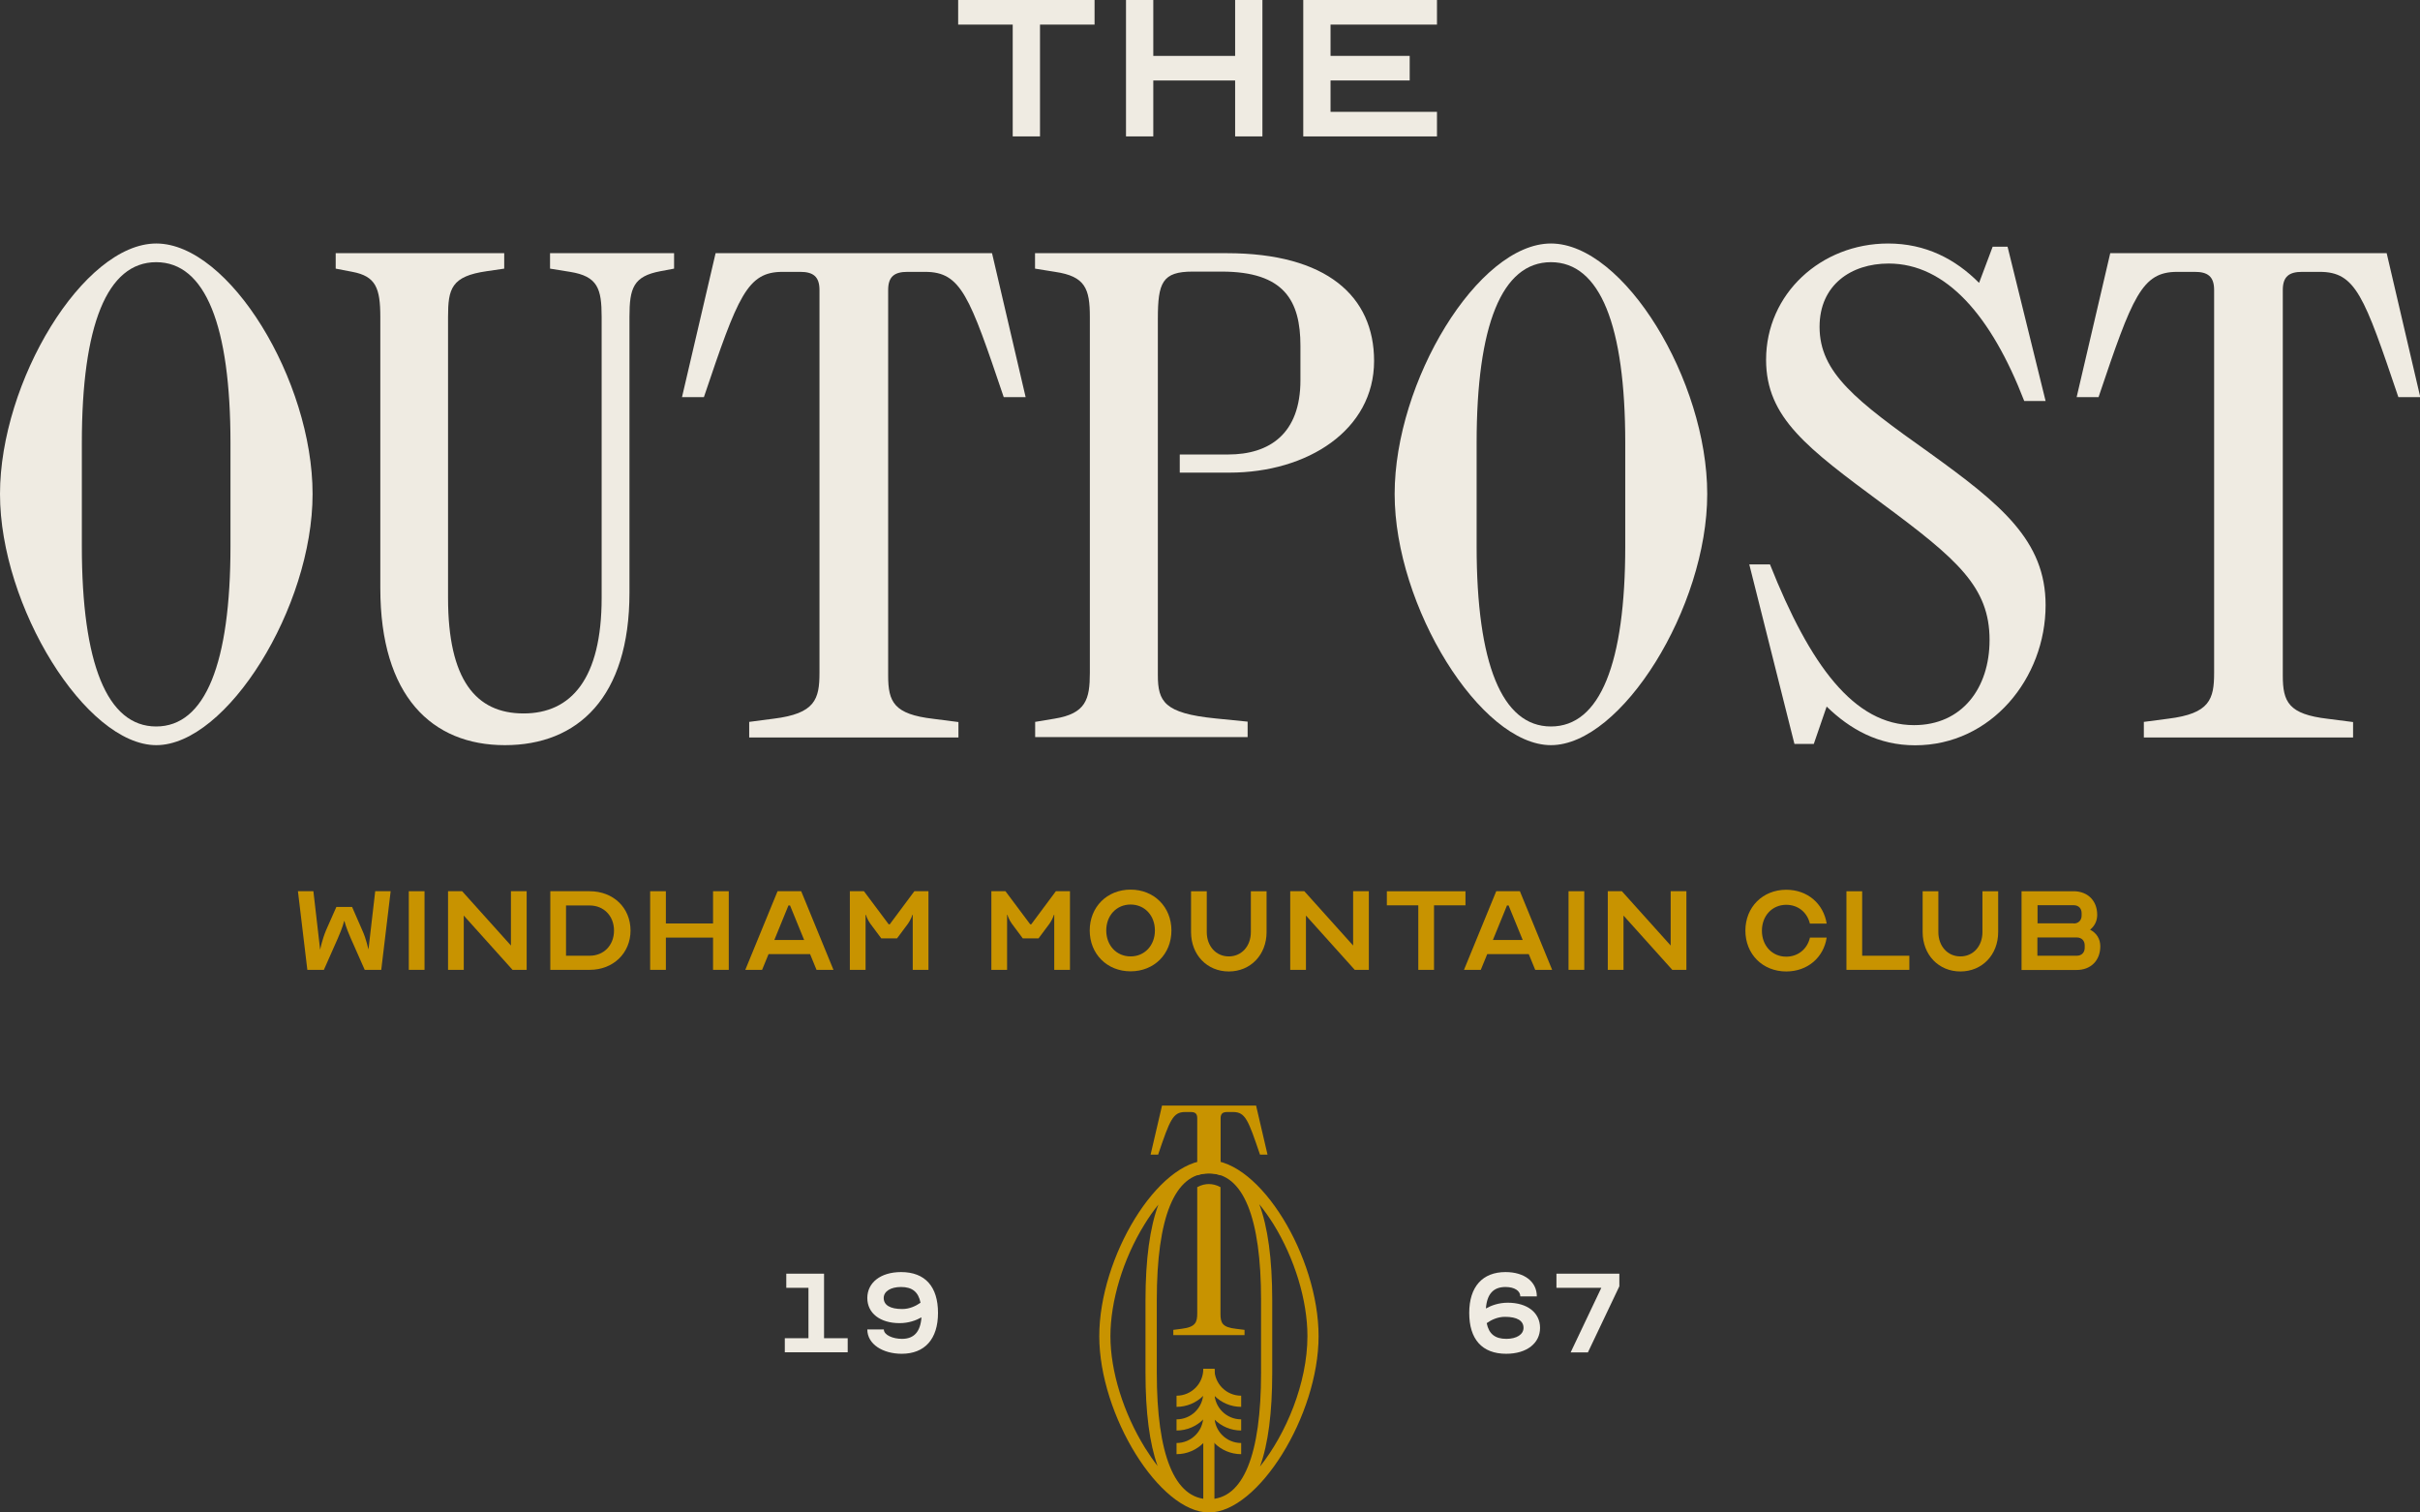
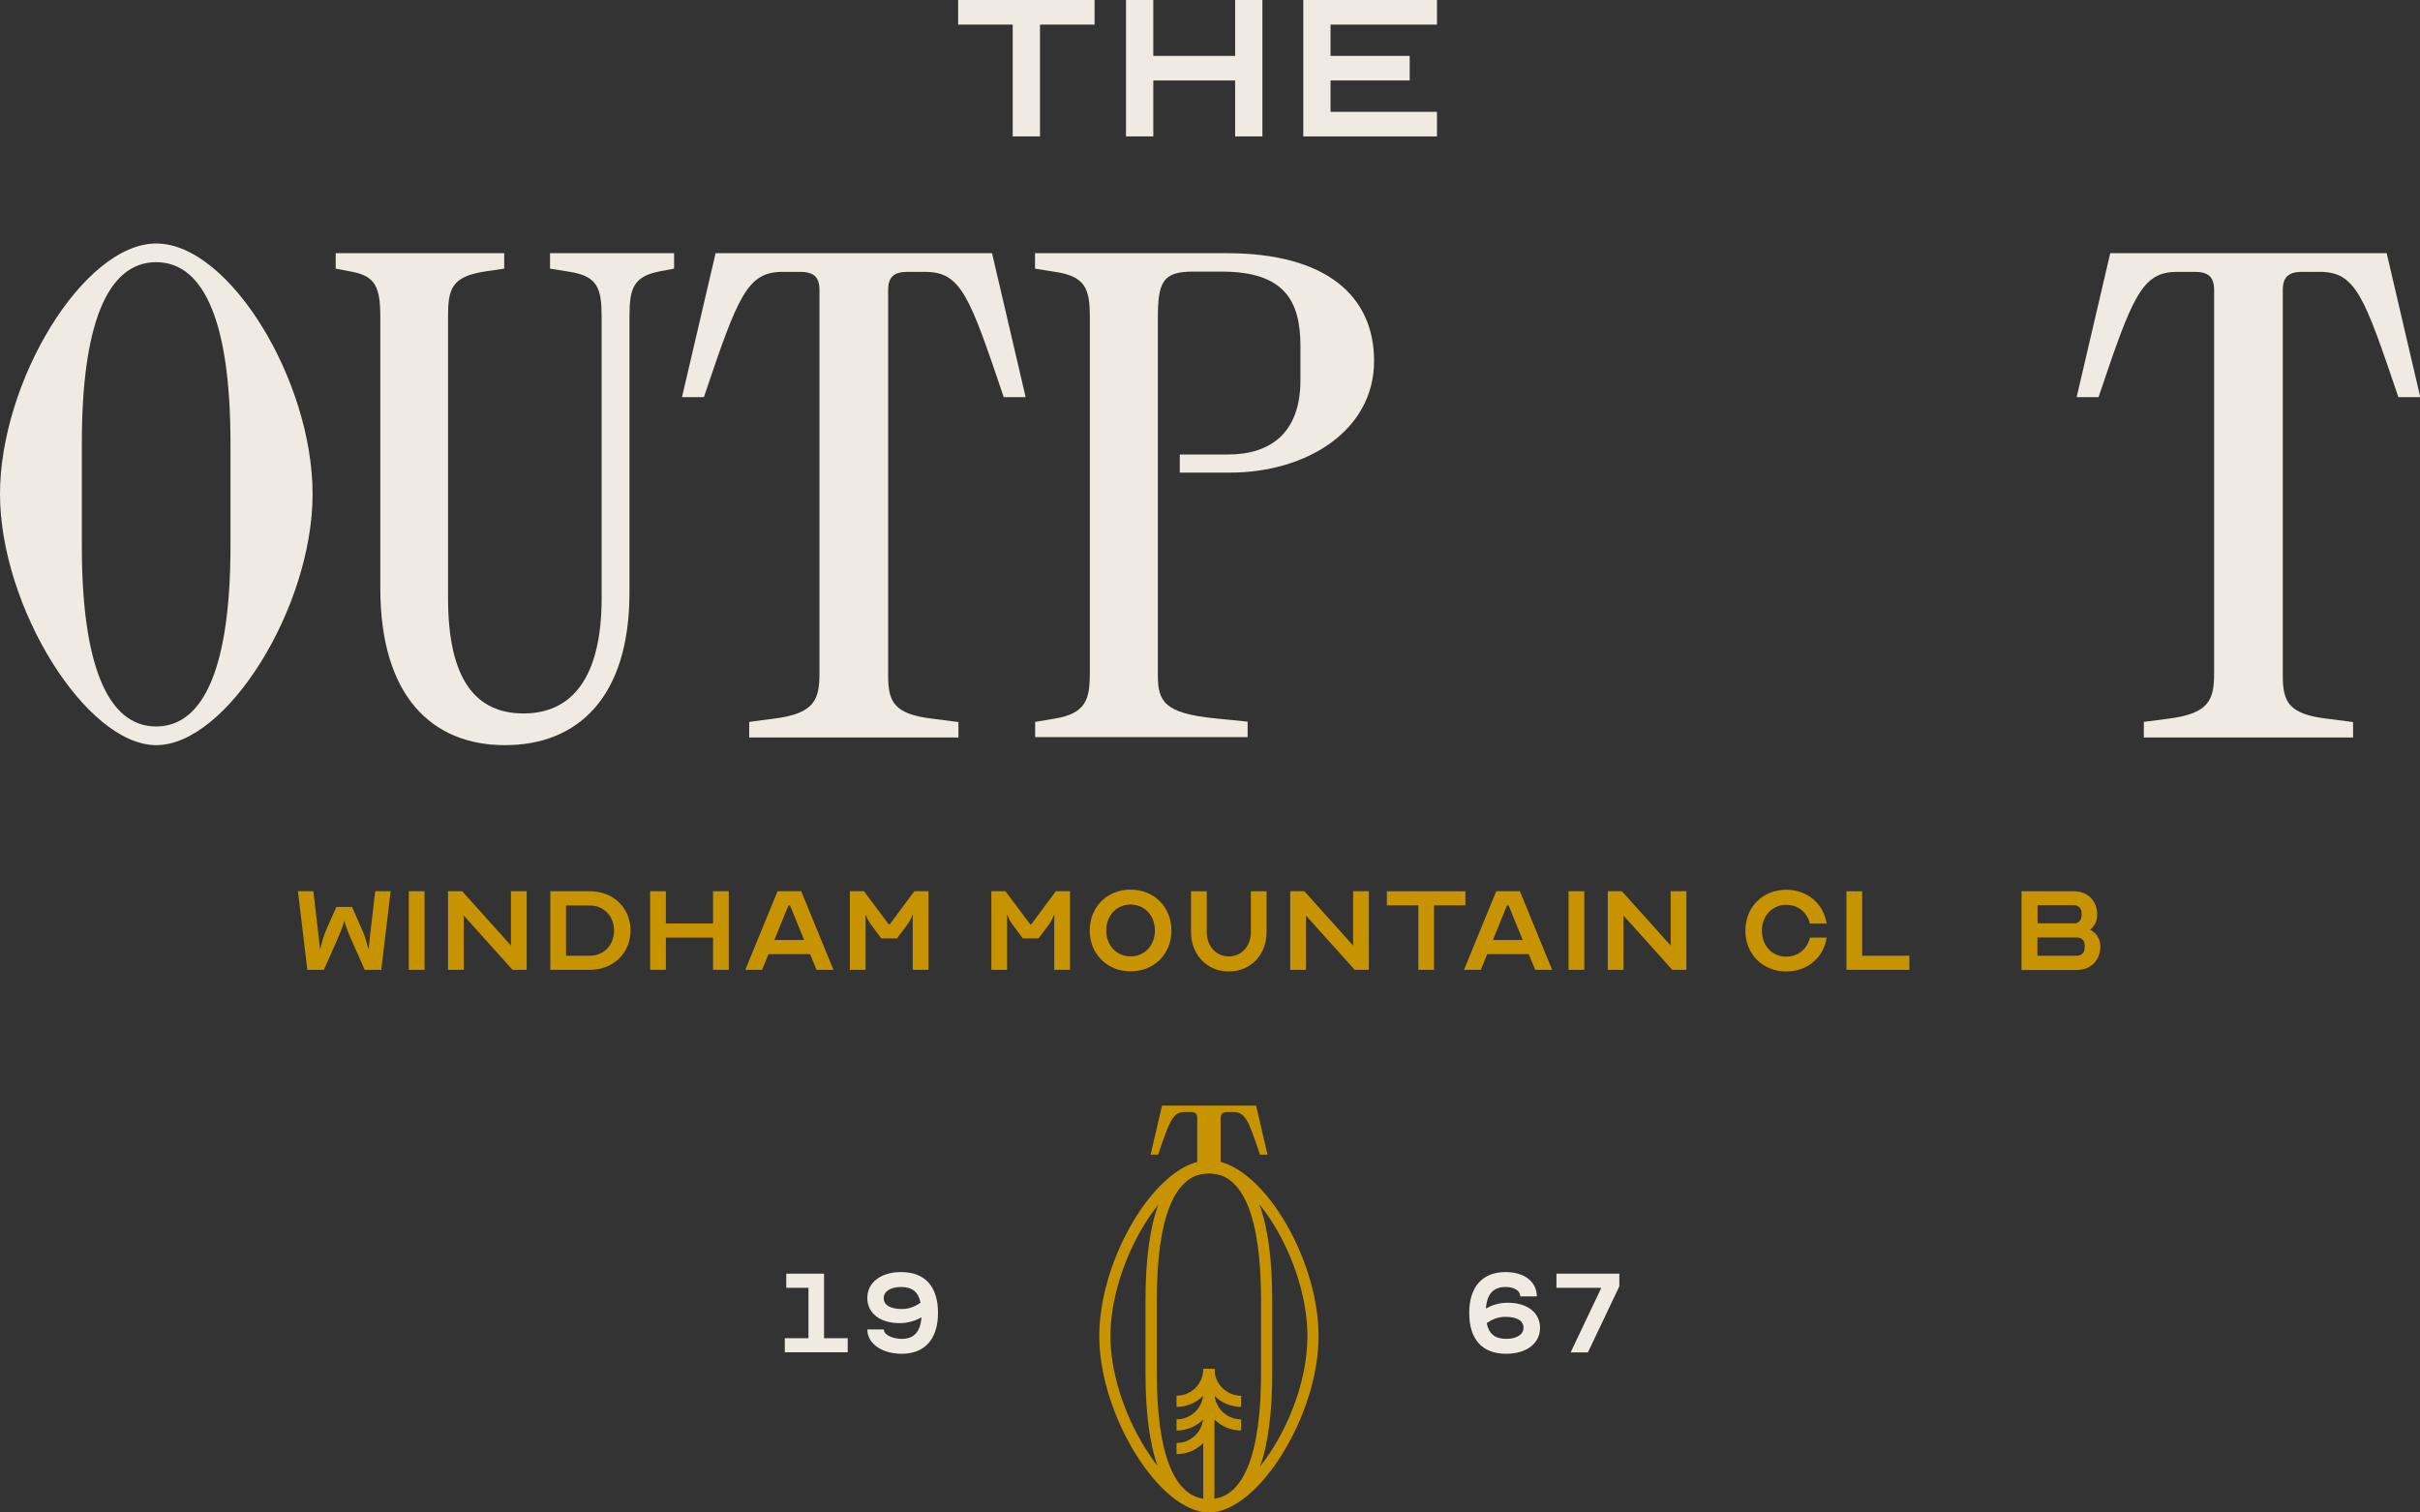
<svg xmlns="http://www.w3.org/2000/svg" viewBox="0 0 180.08 112.54">
  <rect x="0" y="0" width="180.08" height="112.54" fill="#333333" stroke="none" />
  <path d="m71.3 0h10.15v1.83h-4.06v8.32h-2.03v-8.32h-4.06z" fill="#efebe2" />
  <path d="m85.82 4.16h6.09v-4.16h2.03v10.15h-2.03v-4.16h-6.09v4.16h-2.03v-10.15h2.03z" fill="#efebe2" />
  <path d="m99.01 1.83v2.33h5.89v1.83h-5.89v2.33h7.92v1.83h-9.95v-10.15h9.95v1.83z" fill="#efebe2" />
  <g fill="#c89300">
    <path d="m23.82 70.65h.01s.13-.7.43-1.42l.77-1.74h1.17l.76 1.74c.32.7.44 1.42.46 1.42l.5-4.33h1.15l-.7 5.85h-1.23l-1.04-2.35c-.36-.81-.47-1.28-.47-1.28h-.02s-.11.47-.47 1.28l-1.04 2.35h-1.23l-.7-5.85h1.15z" />
    <path d="m30.42 72.17v-5.85h1.17v5.85z" />
    <path d="m34.51 68.13v4.04h-1.17v-5.85h1.05l3.63 4.04v-4.04h1.17v5.85h-1.05z" />
    <path d="m46.92 69.24c0 1.69-1.29 2.93-3.04 2.93h-2.93v-5.85h2.93c1.76 0 3.04 1.23 3.04 2.93zm-4.8 1.88h1.76c1.05 0 1.81-.78 1.81-1.87s-.76-1.87-1.81-1.87h-1.76z" />
    <path d="m49.55 68.72h3.51v-2.4h1.17v5.85h-1.17v-2.4h-3.51v2.4h-1.17v-5.85h1.17z" />
    <path d="m55.46 72.17 2.4-5.85h1.76l2.4 5.85h-1.26l-.48-1.17h-3.09l-.48 1.17h-1.24zm4.38-2.22-1.05-2.57h-.12l-1.05 2.57z" />
    <path d="m66.13 68.78h.08l1.83-2.46h1.05v5.85h-1.17v-4.1h-.02s-.12.37-.33.66l-.82 1.1h-1.17l-.82-1.1c-.21-.28-.33-.66-.33-.66h-.02v4.1h-1.17v-5.85h1.05z" />
    <path d="m76.66 68.78h.08l1.83-2.46h1.05v5.85h-1.17v-4.1h-.02s-.12.37-.33.66l-.82 1.1h-1.17l-.82-1.1c-.21-.28-.33-.66-.33-.66h-.02v4.1h-1.17v-5.85h1.05z" />
    <path d="m87.17 69.24c0 1.76-1.29 3.04-3.04 3.04s-3.04-1.29-3.04-3.04 1.29-3.04 3.04-3.04 3.04 1.29 3.04 3.04zm-1.23 0c0-1.11-.76-1.93-1.81-1.93s-1.81.82-1.81 1.93.76 1.93 1.81 1.93 1.81-.82 1.81-1.93z" />
    <path d="m93.08 69.36v-3.04h1.17v3.04c0 1.69-1.19 2.93-2.81 2.93s-2.81-1.24-2.81-2.93v-3.04h1.17v3.04c0 1.05.69 1.81 1.64 1.81s1.64-.76 1.64-1.81z" />
    <path d="m97.18 68.13v4.04h-1.17v-5.85h1.05l3.63 4.04v-4.04h1.17v5.85h-1.05z" />
    <path d="m103.2 66.32h5.85v1.05h-2.34v4.8h-1.17v-4.8h-2.34z" />
    <path d="m108.94 72.17 2.4-5.85h1.76l2.4 5.85h-1.26l-.48-1.17h-3.09l-.48 1.17h-1.24zm4.37-2.22-1.05-2.57h-.12l-1.05 2.57z" />
    <path d="m116.72 72.17v-5.85h1.17v5.85z" />
    <path d="m120.81 68.13v4.04h-1.17v-5.85h1.05l3.63 4.04v-4.04h1.17v5.85h-1.05z" />
    <path d="m134.68 69.77h1.25c-.23 1.49-1.43 2.52-3.01 2.52-1.76 0-3.04-1.29-3.04-3.04s1.29-3.04 3.04-3.04c1.58 0 2.77 1.03 3.01 2.52h-1.25c-.2-.84-.88-1.4-1.76-1.4-1.05 0-1.81.82-1.81 1.93s.76 1.93 1.81 1.93c.88 0 1.56-.57 1.76-1.4z" />
    <path d="m137.4 66.32h1.17v4.8h3.51v1.05h-4.68z" />
-     <path d="m147.52 69.36v-3.04h1.17v3.04c0 1.69-1.19 2.93-2.81 2.93s-2.81-1.24-2.81-2.93v-3.04h1.17v3.04c0 1.05.69 1.81 1.64 1.81s1.64-.76 1.64-1.81z" />
    <path d="m150.44 66.32h3.86c1.05 0 1.76.7 1.76 1.76 0 .46-.2.84-.53 1.1.48.25.76.68.76 1.24 0 1.05-.7 1.76-1.76 1.76h-4.1v-5.85zm3.87 2.4c.35 0 .59-.23.59-.59v-.18c0-.35-.23-.59-.59-.59h-2.69v1.35h2.69zm-2.7 2.4h2.93c.35 0 .59-.23.59-.59v-.18c0-.35-.23-.59-.59-.59h-2.93v1.35z" />
  </g>
  <path d="m60.15 95.83h-1.64v-1.05h2.81v4.8h1.76v1.05h-4.68v-1.05h1.76v-3.74z" fill="#efebe2" />
  <path d="m67.05 94.66c1.8 0 2.75 1.09 2.75 3.04s-.99 3.04-2.7 3.04c-1.4 0-2.56-.71-2.56-1.81h1.23c0 .42.68.7 1.35.7.9 0 1.37-.53 1.45-1.6-.41.23-.96.43-1.63.43-1.45 0-2.4-.74-2.4-1.87s.97-1.93 2.52-1.93zm1.45 2.28c-.16-.8-.62-1.17-1.45-1.17-.78 0-1.29.33-1.29.82 0 .53.48.82 1.38.82.55 0 1.02-.23 1.36-.47z" fill="#efebe2" />
  <path d="m112.2 96.94c1.45 0 2.4.74 2.4 1.87s-.97 1.93-2.52 1.93c-1.8 0-2.75-1.09-2.75-3.04s.99-3.04 2.7-3.04c1.4 0 2.33.71 2.33 1.81h-1.23c0-.42-.44-.7-1.1-.7-.91 0-1.38.53-1.46 1.6.41-.23.96-.43 1.63-.43zm1.17 1.87c0-.53-.48-.82-1.38-.82-.55 0-1.02.23-1.36.47.16.8.62 1.17 1.46 1.17.77 0 1.28-.33 1.28-.82z" fill="#efebe2" />
  <path d="m116.88 100.63 2.28-4.8h-3.34v-1.05h4.68v.94l-2.34 4.92h-1.29z" fill="#efebe2" />
  <path d="m0 36.76c0-8.36 6.2-18.64 11.63-18.64s11.63 10.19 11.63 18.64-6.39 18.69-11.63 18.69-11.63-10.33-11.63-18.69zm17.15 3.89v-7.69c0-8.74-1.87-13.45-5.53-13.45s-5.53 4.71-5.53 13.45v7.69c0 8.7 1.87 13.41 5.53 13.41s5.53-4.71 5.53-13.41z" fill="#efebe2" />
  <path d="m28.3 43.77v-20.18c0-2.16-.34-3.03-2.07-3.36l-1.25-.24v-1.15h12.54v1.15l-1.3.19c-2.64.38-2.88 1.3-2.88 3.41v20.9c0 6.1 2.07 8.6 5.62 8.6s5.81-2.59 5.81-8.6v-20.9c0-2.11-.29-3.03-2.35-3.36l-1.49-.24v-1.15h9.23v1.15l-1.01.19c-2.02.38-2.31 1.25-2.31 3.41v20.52c0 7.78-3.84 11.34-9.27 11.34s-9.27-3.65-9.27-11.68z" fill="#efebe2" />
  <path d="m55.74 53.72 1.83-.24c3.08-.38 3.41-1.44 3.41-3.41v-28.49c0-1.01-.48-1.35-1.44-1.35h-1.3c-2.64 0-3.32 1.78-5.86 9.32h-1.63l2.5-10.71h20.57l2.5 10.71h-1.63c-2.55-7.54-3.17-9.32-5.86-9.32h-1.3c-.96 0-1.44.34-1.44 1.35v28.69c0 1.97.43 2.88 3.36 3.22l1.87.24v1.15h-15.57v-1.15z" fill="#efebe2" />
  <path d="m77.02 53.72 1.44-.24c2.35-.38 2.64-1.44 2.64-3.41v-26.48c0-2.11-.34-3.03-2.59-3.36l-1.49-.24v-1.15h14.27c7.45 0 10.96 3.22 10.96 8.02 0 5.14-4.95 8.31-10.76 8.31h-3.7v-1.35h3.6c3.08 0 5.38-1.54 5.38-5.53v-2.55c0-3.36-1.2-5.53-5.86-5.53h-2.16c-2.26 0-2.59.82-2.59 3.51v26.52c0 1.97.48 2.84 4.28 3.22l2.4.24v1.15h-15.81v-1.15z" fill="#efebe2" />
-   <path d="m103.78 36.76c0-8.36 6.2-18.64 11.63-18.64s11.63 10.19 11.63 18.64-6.39 18.69-11.63 18.69-11.63-10.33-11.63-18.69zm17.16 3.89v-7.69c0-8.74-1.87-13.45-5.53-13.45s-5.53 4.71-5.53 13.45v7.69c0 8.7 1.87 13.41 5.53 13.41s5.53-4.71 5.53-13.41z" fill="#efebe2" />
-   <path d="m135.93 52.57-.96 2.79h-1.44l-3.36-13.36h1.54c2.98 7.5 6.25 11.96 10.72 11.96 3.56 0 5.62-2.74 5.62-6.34 0-3.94-2.4-6.01-7.98-10.14-5.57-4.13-8.65-6.39-8.65-10.71 0-4.9 4.08-8.65 9.08-8.65 2.79 0 5 1.15 6.77 2.93l1.01-2.69h1.11l2.83 11.48h-1.59c-2.45-6.34-5.81-10.23-10.09-10.23-2.79 0-5.14 1.59-5.14 4.71 0 3.41 2.69 5.48 8.17 9.37 5.33 3.84 8.65 6.53 8.65 11.34 0 5.43-4.04 10.43-9.71 10.43-2.74 0-4.85-1.2-6.58-2.88z" fill="#efebe2" />
  <path d="m159.52 53.72 1.83-.24c3.08-.38 3.41-1.44 3.41-3.41v-28.49c0-1.01-.48-1.35-1.44-1.35h-1.3c-2.64 0-3.32 1.78-5.86 9.32h-1.63l2.5-10.71h20.57l2.5 10.71h-1.63c-2.55-7.54-3.17-9.32-5.86-9.32h-1.3c-.96 0-1.44.34-1.44 1.35v28.69c0 1.97.43 2.88 3.36 3.22l1.87.24v1.15h-15.57v-1.15z" fill="#efebe2" />
  <path d="m93.7 89.6c.36.45.72.95 1.06 1.49 1.58 2.56 2.53 5.67 2.53 8.33 0 3.52-1.6 7.29-3.53 9.71.61-1.67.91-4.02.91-6.98v-5.4c0-3.06-.33-5.47-.97-7.16m-7.5.05c-.63 1.68-.96 4.08-.96 7.12v5.4c0 2.93.3 5.26.9 6.93-.32-.41-.63-.86-.93-1.34-1.61-2.6-2.58-5.71-2.58-8.32s.94-5.74 2.53-8.31c.33-.54.68-1.04 1.04-1.48m3.76-3.3c-3.81 0-8.16 7.22-8.16 13.09s4.49 13.12 8.16 13.12 8.16-7.22 8.16-13.12-4.35-13.09-8.16-13.09zm0 25.22c-2.56 0-3.88-3.31-3.88-9.41v-5.4c0-6.14 1.32-9.44 3.88-9.44s3.88 3.31 3.88 9.44v5.4c0 6.1-1.32 9.41-3.88 9.41z" fill="#c89300" />
  <path d="m88.16 82.75h.44c.33 0 .49.11.49.46v4.25c.27-.09.56-.14.87-.14s.6.05.87.14v-4.25c0-.34.16-.46.49-.46h.44c.92 0 1.13.61 2 3.17h.56l-.85-3.65h-7l-.85 3.65h.56c.87-2.57 1.1-3.17 2-3.17z" fill="#c89300" />
-   <path d="m89.96 88.11c-.26 0-.56.06-.87.23v9.38c0 .67-.11 1.03-1.16 1.16l-.62.08v.39h5.3v-.39l-.64-.08c-1-.11-1.15-.43-1.15-1.1v-9.44c-.31-.17-.61-.23-.87-.23z" fill="#c89300" />
  <path d="m89.54 101.87h.83v10.03h-.83z" fill="#c89300" />
  <path d="m92.36 104.69c-1.56 0-2.82-1.27-2.82-2.82h.83c0 1.1.89 1.99 1.99 1.99z" fill="#c89300" />
  <path d="m87.55 104.69v-.83c1.1 0 1.99-.89 1.99-1.99h.83c0 1.56-1.27 2.82-2.82 2.82z" fill="#c89300" />
  <path d="m92.36 106.45c-1.56 0-2.82-1.27-2.82-2.82h.83c0 1.1.89 1.99 1.99 1.99z" fill="#c89300" />
  <path d="m87.55 106.45v-.83c1.1 0 1.99-.89 1.99-1.99h.83c0 1.56-1.27 2.82-2.82 2.82z" fill="#c89300" />
-   <path d="m92.36 108.21c-1.56 0-2.82-1.27-2.82-2.82h.83c0 1.1.89 1.99 1.99 1.99z" fill="#c89300" />
  <path d="m87.55 108.21v-.83c1.1 0 1.99-.89 1.99-1.99h.83c0 1.56-1.27 2.82-2.82 2.82z" fill="#c89300" />
</svg>